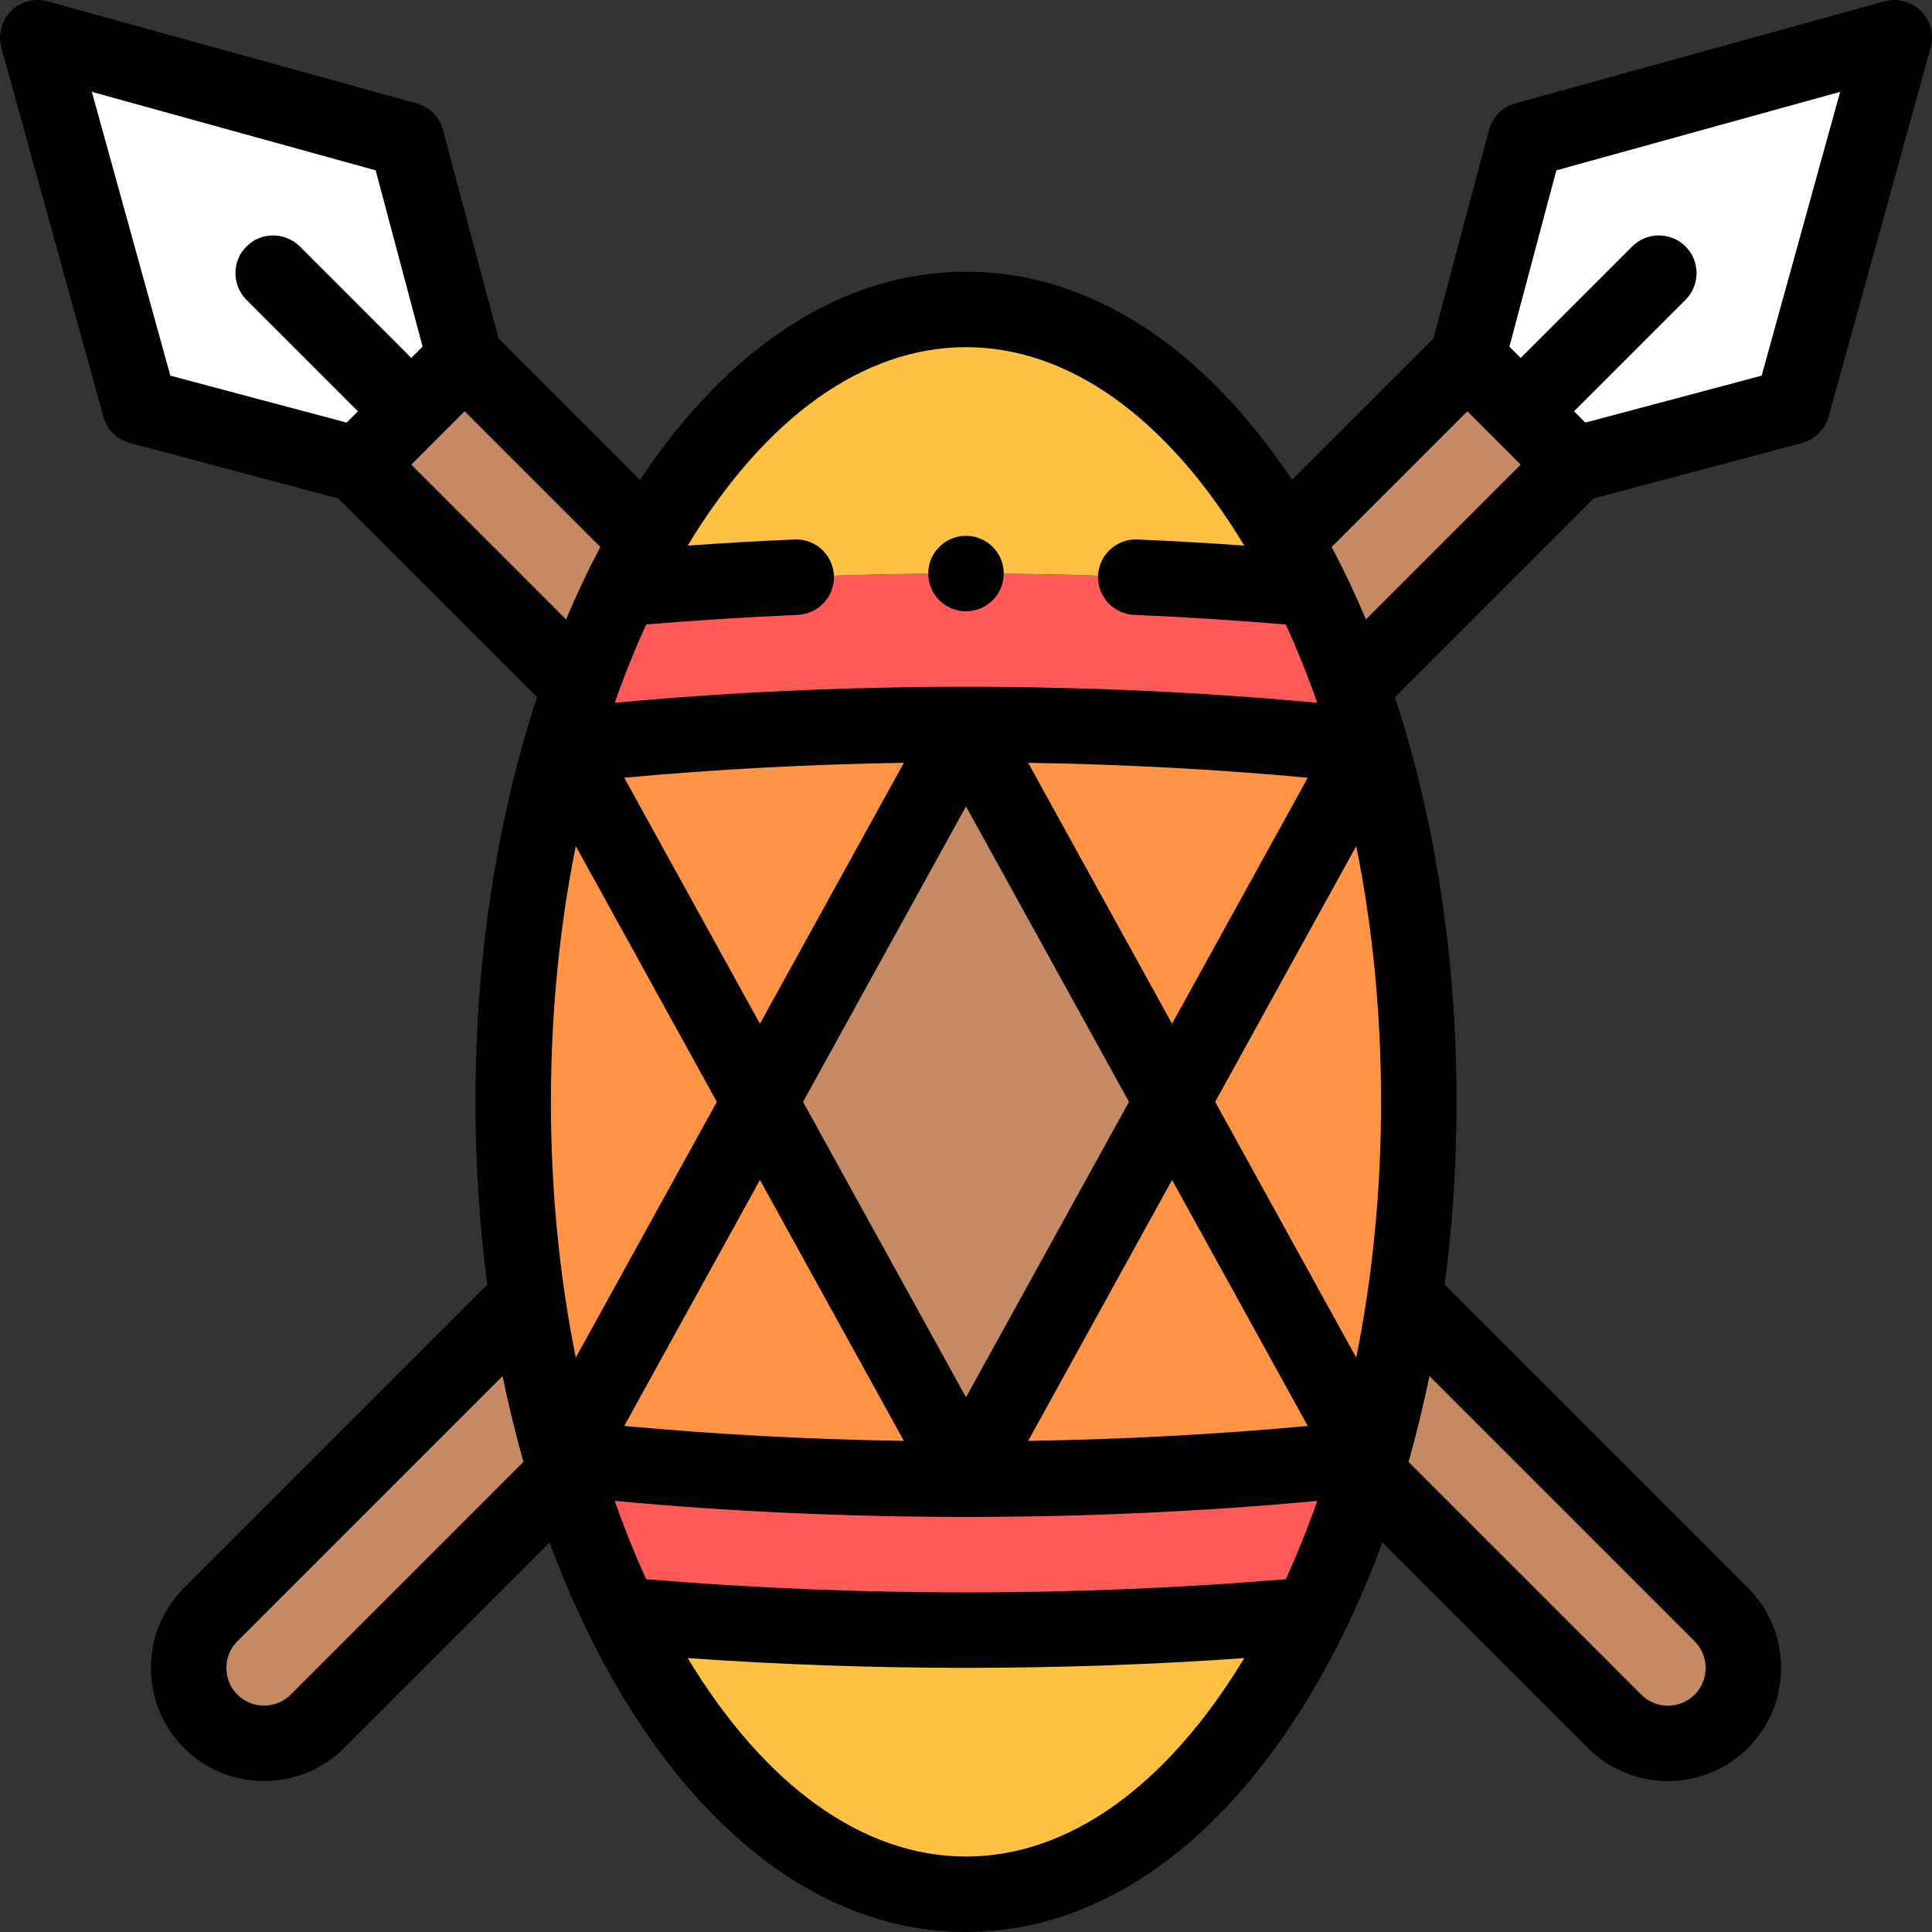
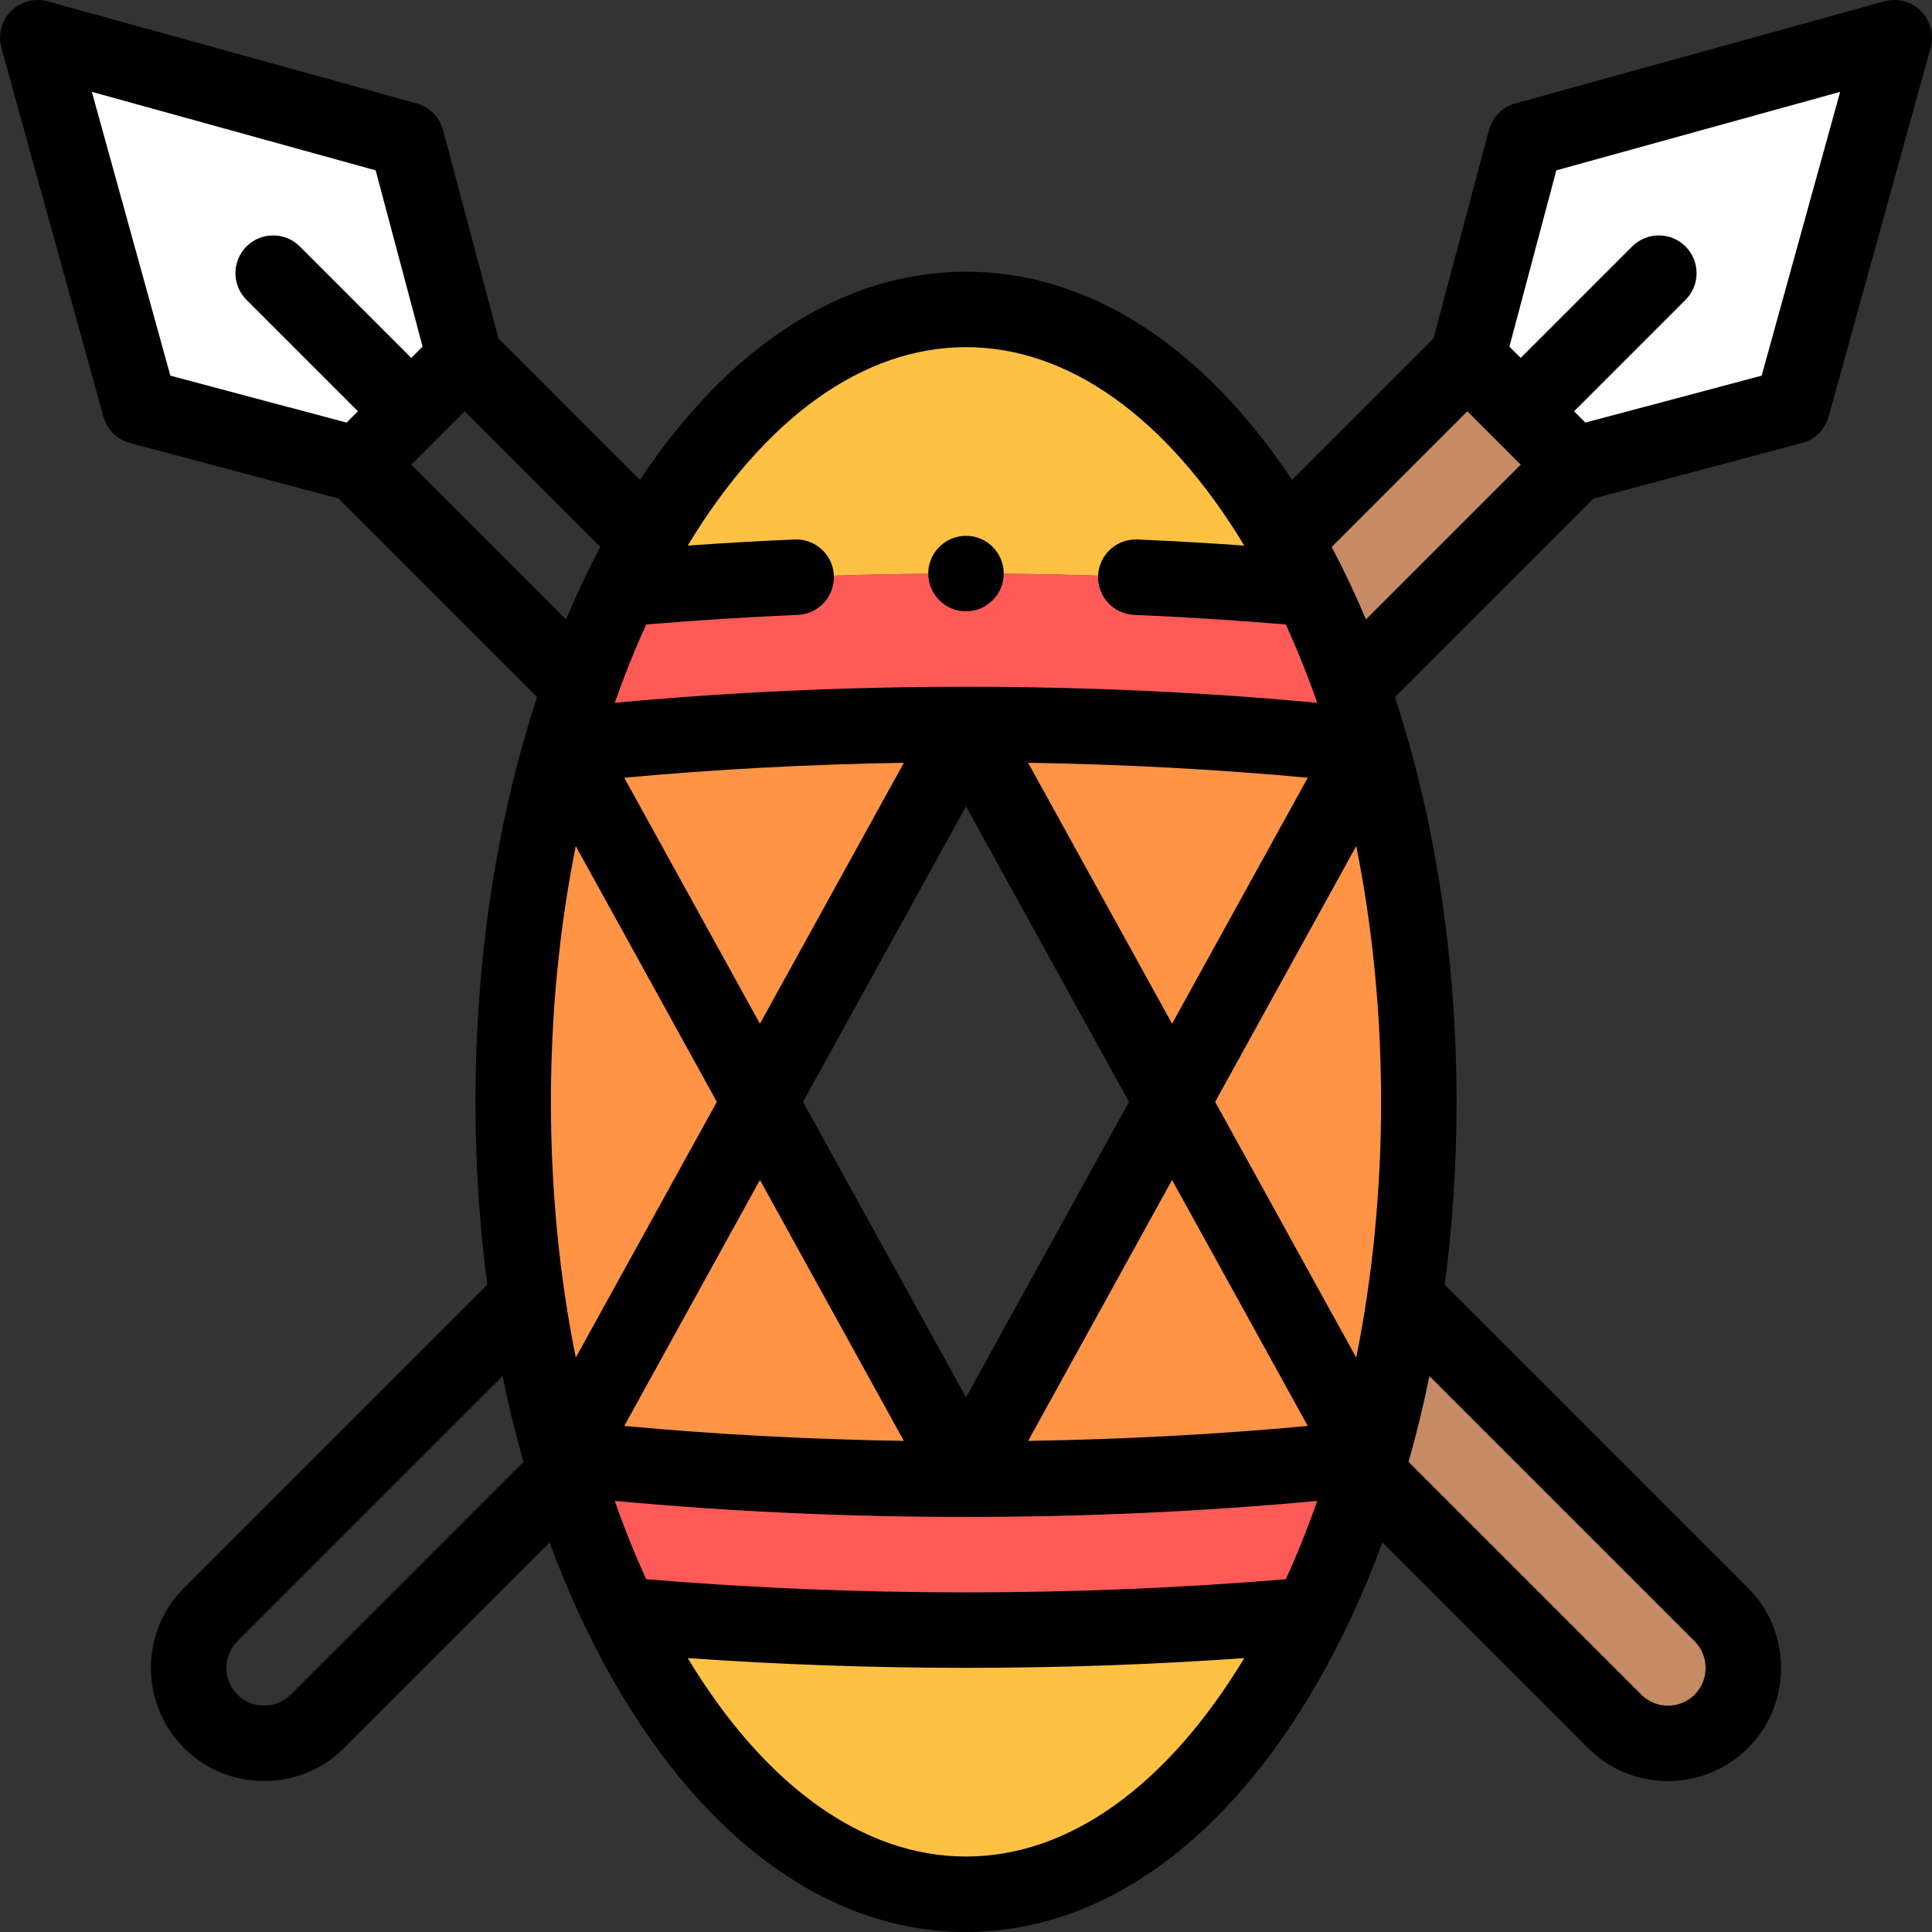
<svg xmlns="http://www.w3.org/2000/svg" id="Layer_1" height="512" viewBox="0 0 512.001 512.001" width="512">
  <rect x="0" y="0" width="512.001" height="512.001" fill="#333333" stroke="none" />
  <g>
    <g clip-rule="evenodd" fill-rule="evenodd">
      <path d="m123.138 94.854-15.392-57.818-97.745-27.035 27.034 97.745 57.819 15.393z" fill="#fff" />
      <path d="m404.255 37.036-15.391 57.818 28.284 28.285 57.818-15.393 27.034-97.745z" fill="#fff" />
      <g fill="#c68a65">
-         <path d="m123.138 94.854-28.284 28.284 58.895 58.895c4.992-14.183 10.92-27.25 17.637-38.932z" />
        <path d="m417.148 123.139-28.284-28.284-48.245 48.245c6.714 11.685 12.642 24.752 17.633 38.935z" />
-         <path d="m149.944 390.342c-4.404-14.516-7.864-30.044-10.232-46.336l-83.876 83.876c-7.778 7.778-7.779 20.506 0 28.284 7.778 7.779 20.506 7.778 28.284 0z" />
        <path d="m362.057 390.342 65.824 65.824c7.778 7.778 20.506 7.779 28.284 0 7.779-7.778 7.778-20.505 0-28.284l-83.876-83.876c-2.368 16.29-5.828 31.819-10.232 46.336z" />
      </g>
      <path d="m347.397 428.068c-29.244 2.567-59.871 3.934-91.396 3.934s-62.153-1.367-91.396-3.934l-.007.006c22.011 45.236 54.793 73.928 91.404 73.928s69.393-28.691 91.403-73.927z" fill="#ffc144" />
      <path d="m164.604 155.935c29.243-2.567 59.871-3.934 91.396-3.934s62.153 1.367 91.396 3.934l.011.002c-2.161-4.443-4.427-8.726-6.789-12.838-21.697-37.761-51.6-61.098-84.618-61.098s-62.921 23.336-84.618 61.098c-2.362 4.112-4.628 8.395-6.788 12.837z" fill="#ffc144" />
      <path d="m256.001 152.001c-31.525 0-62.153 1.367-91.396 3.934l-.01.001c-2.638 5.419-5.12 11.076-7.436 16.95-1.18 2.994-2.317 6.044-3.41 9.148-1.781 5.06-3.442 10.261-4.977 15.593l.009-.005c33.716-3.649 69.746-5.62 107.22-5.62s73.504 1.972 107.22 5.62l.008.002c-1.535-5.331-3.196-10.531-4.976-15.59-3.235-9.192-6.863-17.915-10.844-26.097l-.011-.002c-29.245-2.567-59.872-3.934-91.397-3.934z" fill="#ff5a58" />
      <path d="m256.001 432.001c-31.525 0-62.153-1.367-91.396-3.934l-.01-.001c-2.638-5.419-5.12-11.076-7.436-16.95-1.18-2.994-2.317-6.044-3.41-9.148-1.781-5.059-3.442-10.261-4.977-15.593l.009.005c33.716 3.649 69.746 5.621 107.22 5.621s73.504-1.972 107.22-5.621l.008-.002c-1.535 5.331-3.196 10.531-4.976 15.59-3.235 9.193-6.863 17.915-10.844 26.098l-.011.002c-29.245 2.567-59.872 3.933-91.397 3.933z" fill="#ff5a58" />
-       <path d="m201.392 292.001 54.609 99 54.608-99-54.608-98.999z" fill="#c68a65" />
      <path d="m201.392 292.001 54.608-99 54.608 99-54.608 99zm54.609-100c-37.473 0-73.504 1.972-107.22 5.62l-.009.005c-8.17 28.373-12.771 60.433-12.771 94.374 0 17.951 1.287 35.376 3.709 52.007 2.098 14.415 5.049 28.233 8.753 41.282.103.362.206.724.31 1.085l.009.005c33.716 3.649 69.746 5.621 107.22 5.621s73.504-1.972 107.22-5.621l.008-.002c3.85-13.369 6.907-27.556 9.061-42.373 2.424-16.63 3.711-34.054 3.711-52.004 0-33.942-4.602-66.003-12.772-94.378l-.008-.002c-33.718-3.646-69.748-5.619-107.221-5.619z" fill="#ff9346" />
    </g>
    <g>
      <path d="m509.072 2.93c-2.548-2.547-6.267-3.529-9.737-2.567l-97.745 27.035c-3.421.946-6.084 3.635-6.997 7.066l-14.7 55.221-37.495 37.495c-23.689-35.7-54.008-55.178-86.396-55.178s-62.707 19.478-86.395 55.178l-37.496-37.496-14.7-55.221c-.913-3.43-3.576-6.119-6.997-7.065l-97.748-27.035c-3.476-.962-7.19.021-9.737 2.567-2.547 2.547-3.527 6.266-2.566 9.737l27.035 97.745c.945 3.421 3.635 6.084 7.065 6.998l55.221 14.701 52.641 52.642c-10.65 32.421-16.325 69.134-16.325 107.248 0 16.488 1.066 32.712 3.132 48.442l-80.367 80.367c-5.65 5.651-8.763 13.185-8.763 21.213 0 8.029 3.112 15.563 8.763 21.213 5.65 5.652 13.185 8.764 21.214 8.764 8.028 0 15.562-3.112 21.213-8.763l54.456-54.457c4.808 13.035 10.448 25.292 16.885 36.556 24.565 42.989 57.76 66.665 93.468 66.665 35.709 0 68.903-23.675 93.469-66.665 6.437-11.264 12.077-23.521 16.884-36.555l54.457 54.456c5.849 5.848 13.53 8.772 21.213 8.772s15.365-2.924 21.214-8.773c5.65-5.65 8.763-13.184 8.763-21.213s-3.112-15.563-8.763-21.213l-80.367-80.367c2.066-15.73 3.132-31.954 3.132-48.442 0-38.114-5.675-74.828-16.325-107.249l52.641-52.642 55.221-14.701c3.431-.913 6.12-3.577 7.066-6.998l27.034-97.745c.959-3.47-.022-7.189-2.568-9.736zm-168.327 415.579c-27.637 2.308-56.113 3.492-84.744 3.492s-57.107-1.184-84.743-3.492c-3.04-6.644-5.821-13.576-8.335-20.76 30.149 2.819 61.386 4.253 93.078 4.253 31.689 0 62.927-1.434 93.079-4.253-2.515 7.184-5.296 14.116-8.335 20.76zm25.256-126.508c0 23.464-2.258 46.308-6.586 67.778l-37.386-67.778 37.386-67.778c4.328 21.47 6.586 44.314 6.586 67.778zm-220.001 0c0-23.463 2.258-46.307 6.586-67.776l37.386 67.776-37.385 67.776c-4.329-21.469-6.587-44.312-6.587-67.776zm55.392 20.704 38.143 69.149c-25.192-.403-50.006-1.726-74.1-3.962zm97.796-20.704-43.188 78.296-43.188-78.296 43.188-78.295zm11.421 20.704 35.958 65.187c-24.097 2.236-48.911 3.559-74.1 3.962zm0-41.407-38.143-69.149c25.192.403 50.005 1.726 74.101 3.962zm-109.217 0-35.958-65.188c24.095-2.235 48.909-3.559 74.101-3.962zm54.608-179.297c27.173 0 53.235 18.635 73.746 52.587-9.385-.663-18.85-1.216-28.321-1.621-5.509-.233-10.182 4.045-10.419 9.563-.236 5.518 4.046 10.183 9.563 10.418 13.485.578 26.965 1.442 40.175 2.545 3.04 6.644 5.821 13.576 8.335 20.76-30.15-2.819-61.388-4.252-93.079-4.252-31.69 0-62.929 1.433-93.078 4.252 2.514-7.184 5.296-14.116 8.335-20.76 13.219-1.104 26.697-1.968 40.168-2.544 5.518-.236 9.799-4.9 9.563-10.418s-4.884-9.791-10.419-9.563c-9.463.405-18.927.957-28.315 1.62 20.513-33.951 46.574-52.587 73.746-52.587zm-231.657-67.658 75.213 20.803 12.435 46.712-2.996 2.996-29.533-29.534c-3.906-3.905-10.236-3.905-14.143 0-3.905 3.905-3.905 10.237 0 14.143l29.534 29.534-2.996 2.996-46.711-12.436zm84.653 98.795 14.141-14.141 35.953 35.953c-3.252 6.147-6.282 12.556-9.079 19.204zm-31.947 325.956c-1.873 1.874-4.385 2.905-7.07 2.905-2.687 0-5.198-1.032-7.072-2.906-1.873-1.873-2.904-4.383-2.904-7.07s1.032-5.198 2.905-7.071l70.279-70.279c1.589 7.758 3.439 15.349 5.532 22.75zm178.951 42.907c-27.172 0-53.233-18.635-73.745-52.586 24.189 1.708 48.912 2.586 73.745 2.586s49.556-.878 73.746-2.586c-20.511 33.951-46.573 52.586-73.746 52.586zm193.094-57.048c1.873 1.873 2.905 4.384 2.905 7.071s-1.032 5.198-2.905 7.071c-3.897 3.898-10.242 3.899-14.142 0l-61.67-61.669c2.093-7.402 3.944-14.993 5.533-22.751zm-96.182-290.004 35.952-35.952 14.142 14.142-41.015 41.015c-2.798-6.649-5.828-13.058-9.079-19.205zm113.944-45.392-46.711 12.435-2.996-2.996 29.534-29.534c3.905-3.905 3.905-10.237 0-14.143-3.906-3.905-10.236-3.905-14.143 0l-29.534 29.534-2.996-2.996 12.435-46.711 75.214-20.803z" />
      <path d="m256 162.001c5.522 0 10-4.477 10-10s-4.478-10-10-10h-.007c-5.522 0-9.996 4.477-9.996 10s4.481 10 10.003 10z" />
    </g>
  </g>
</svg>